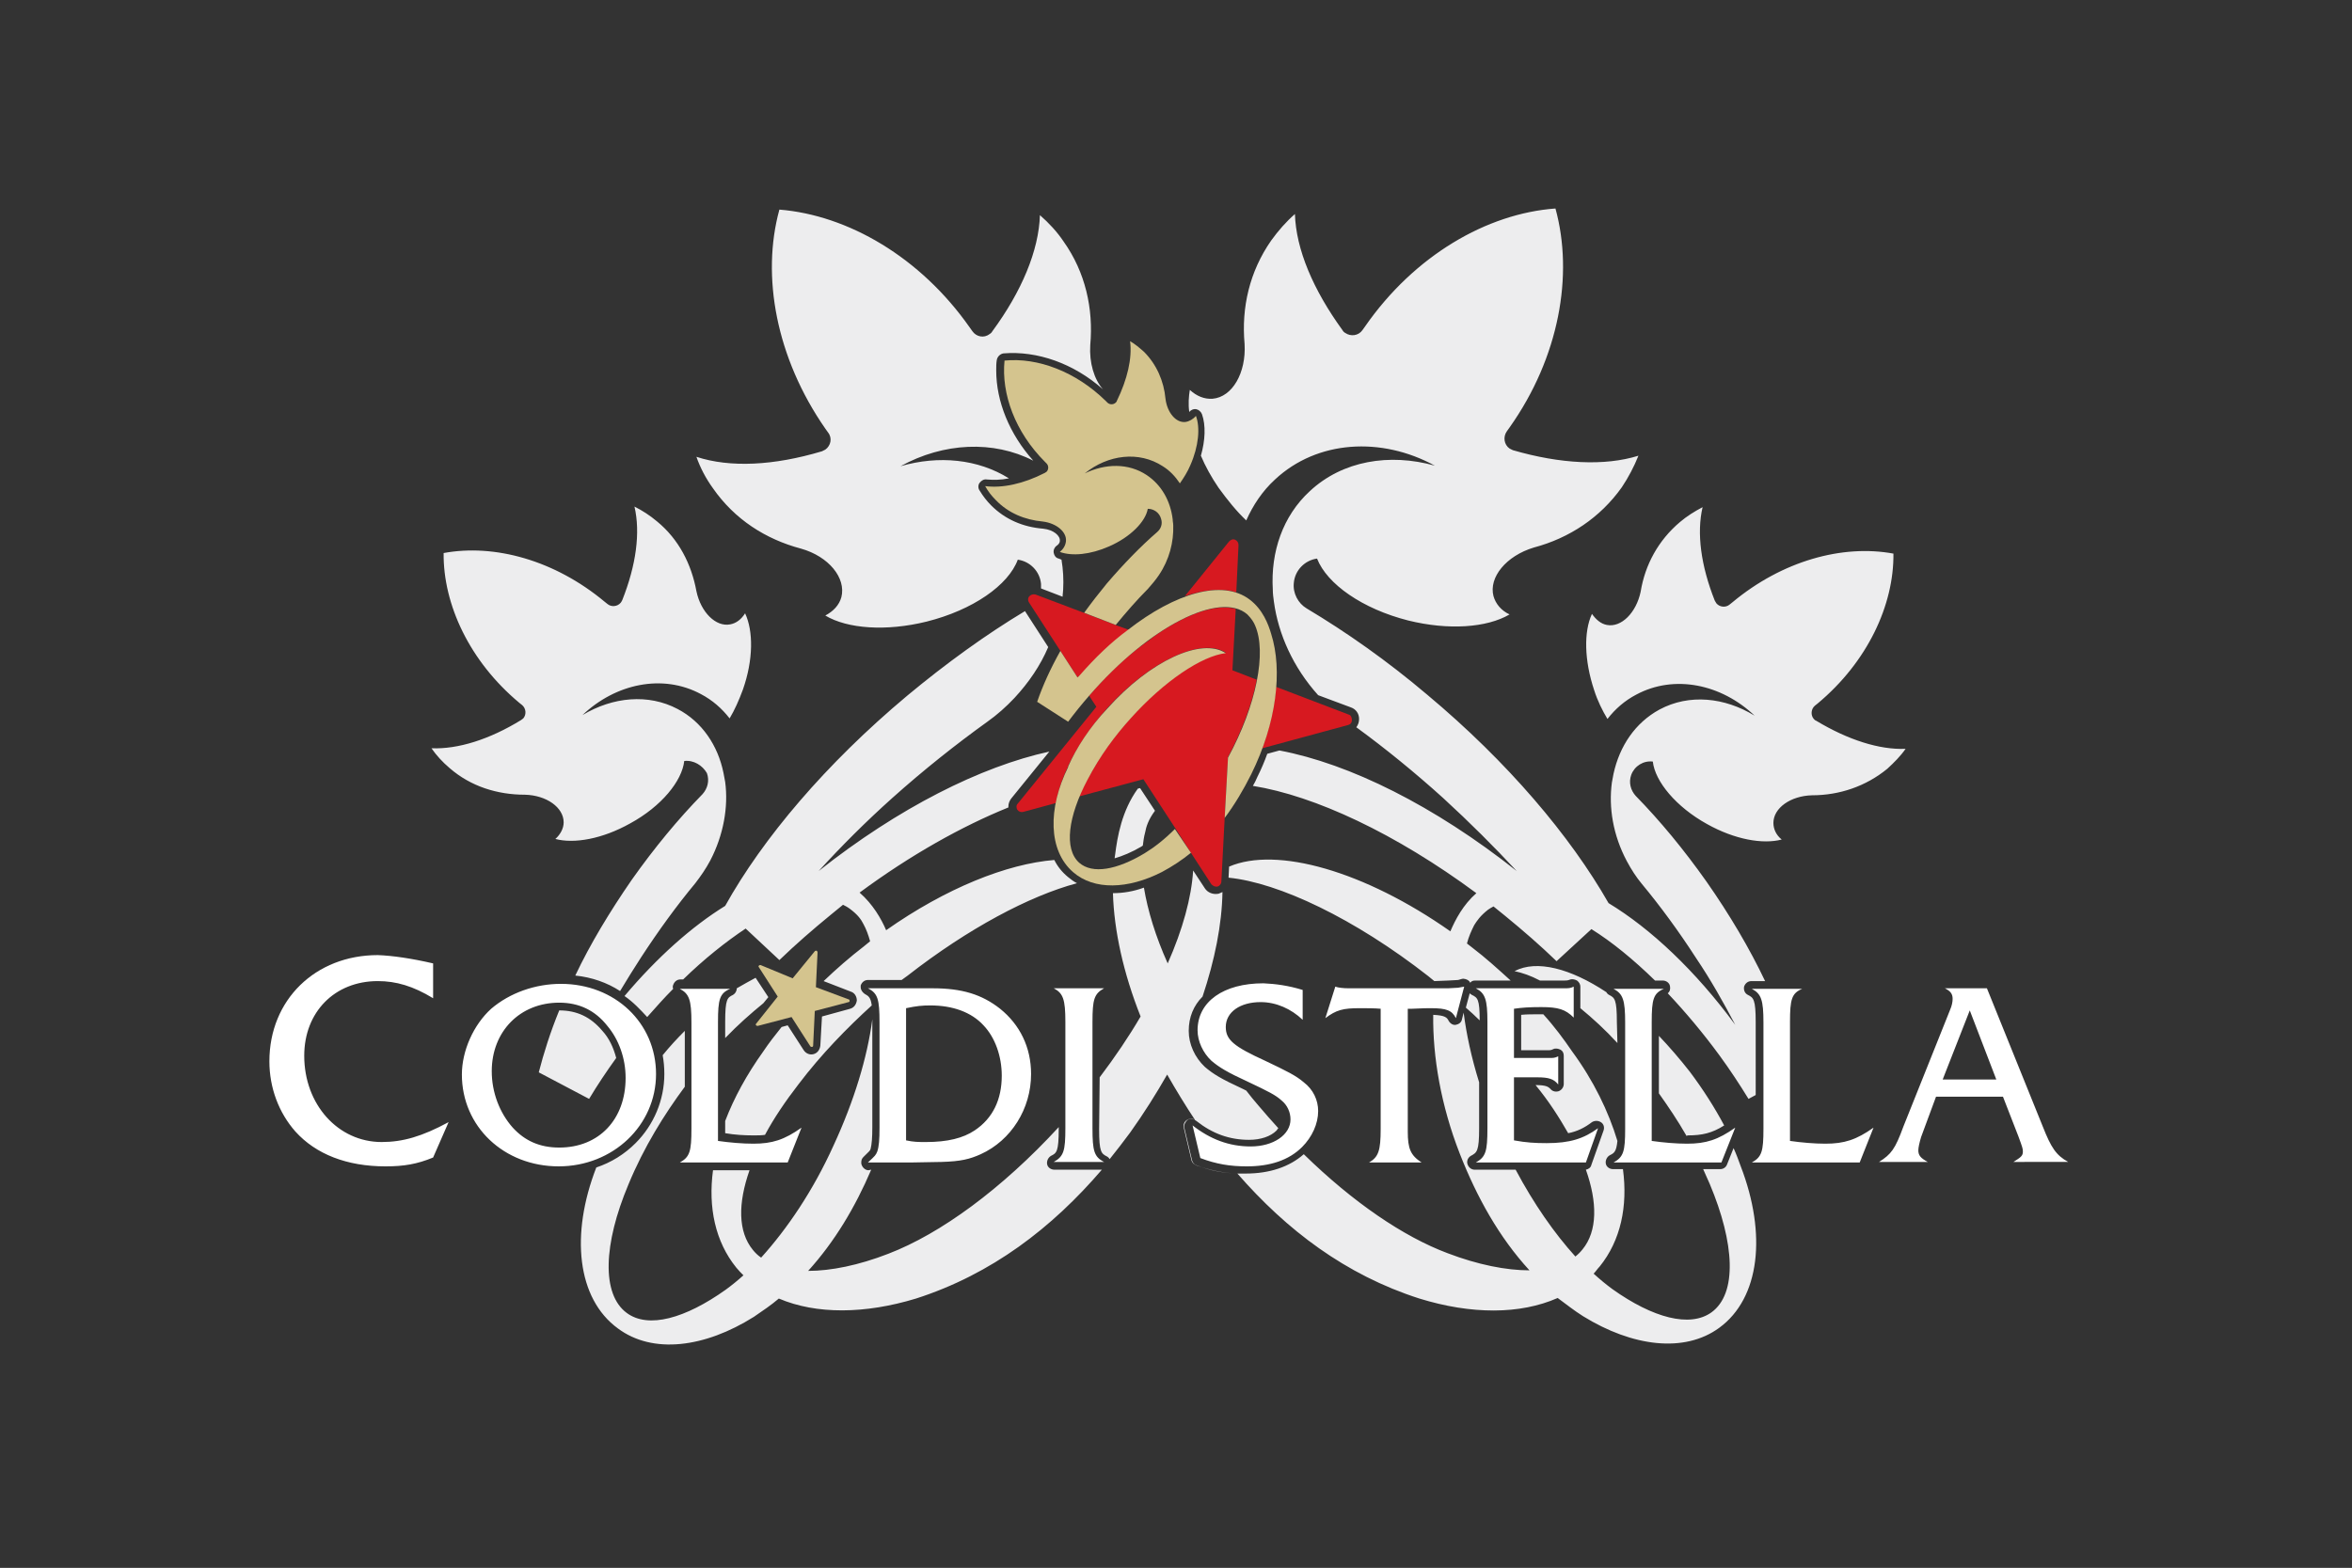
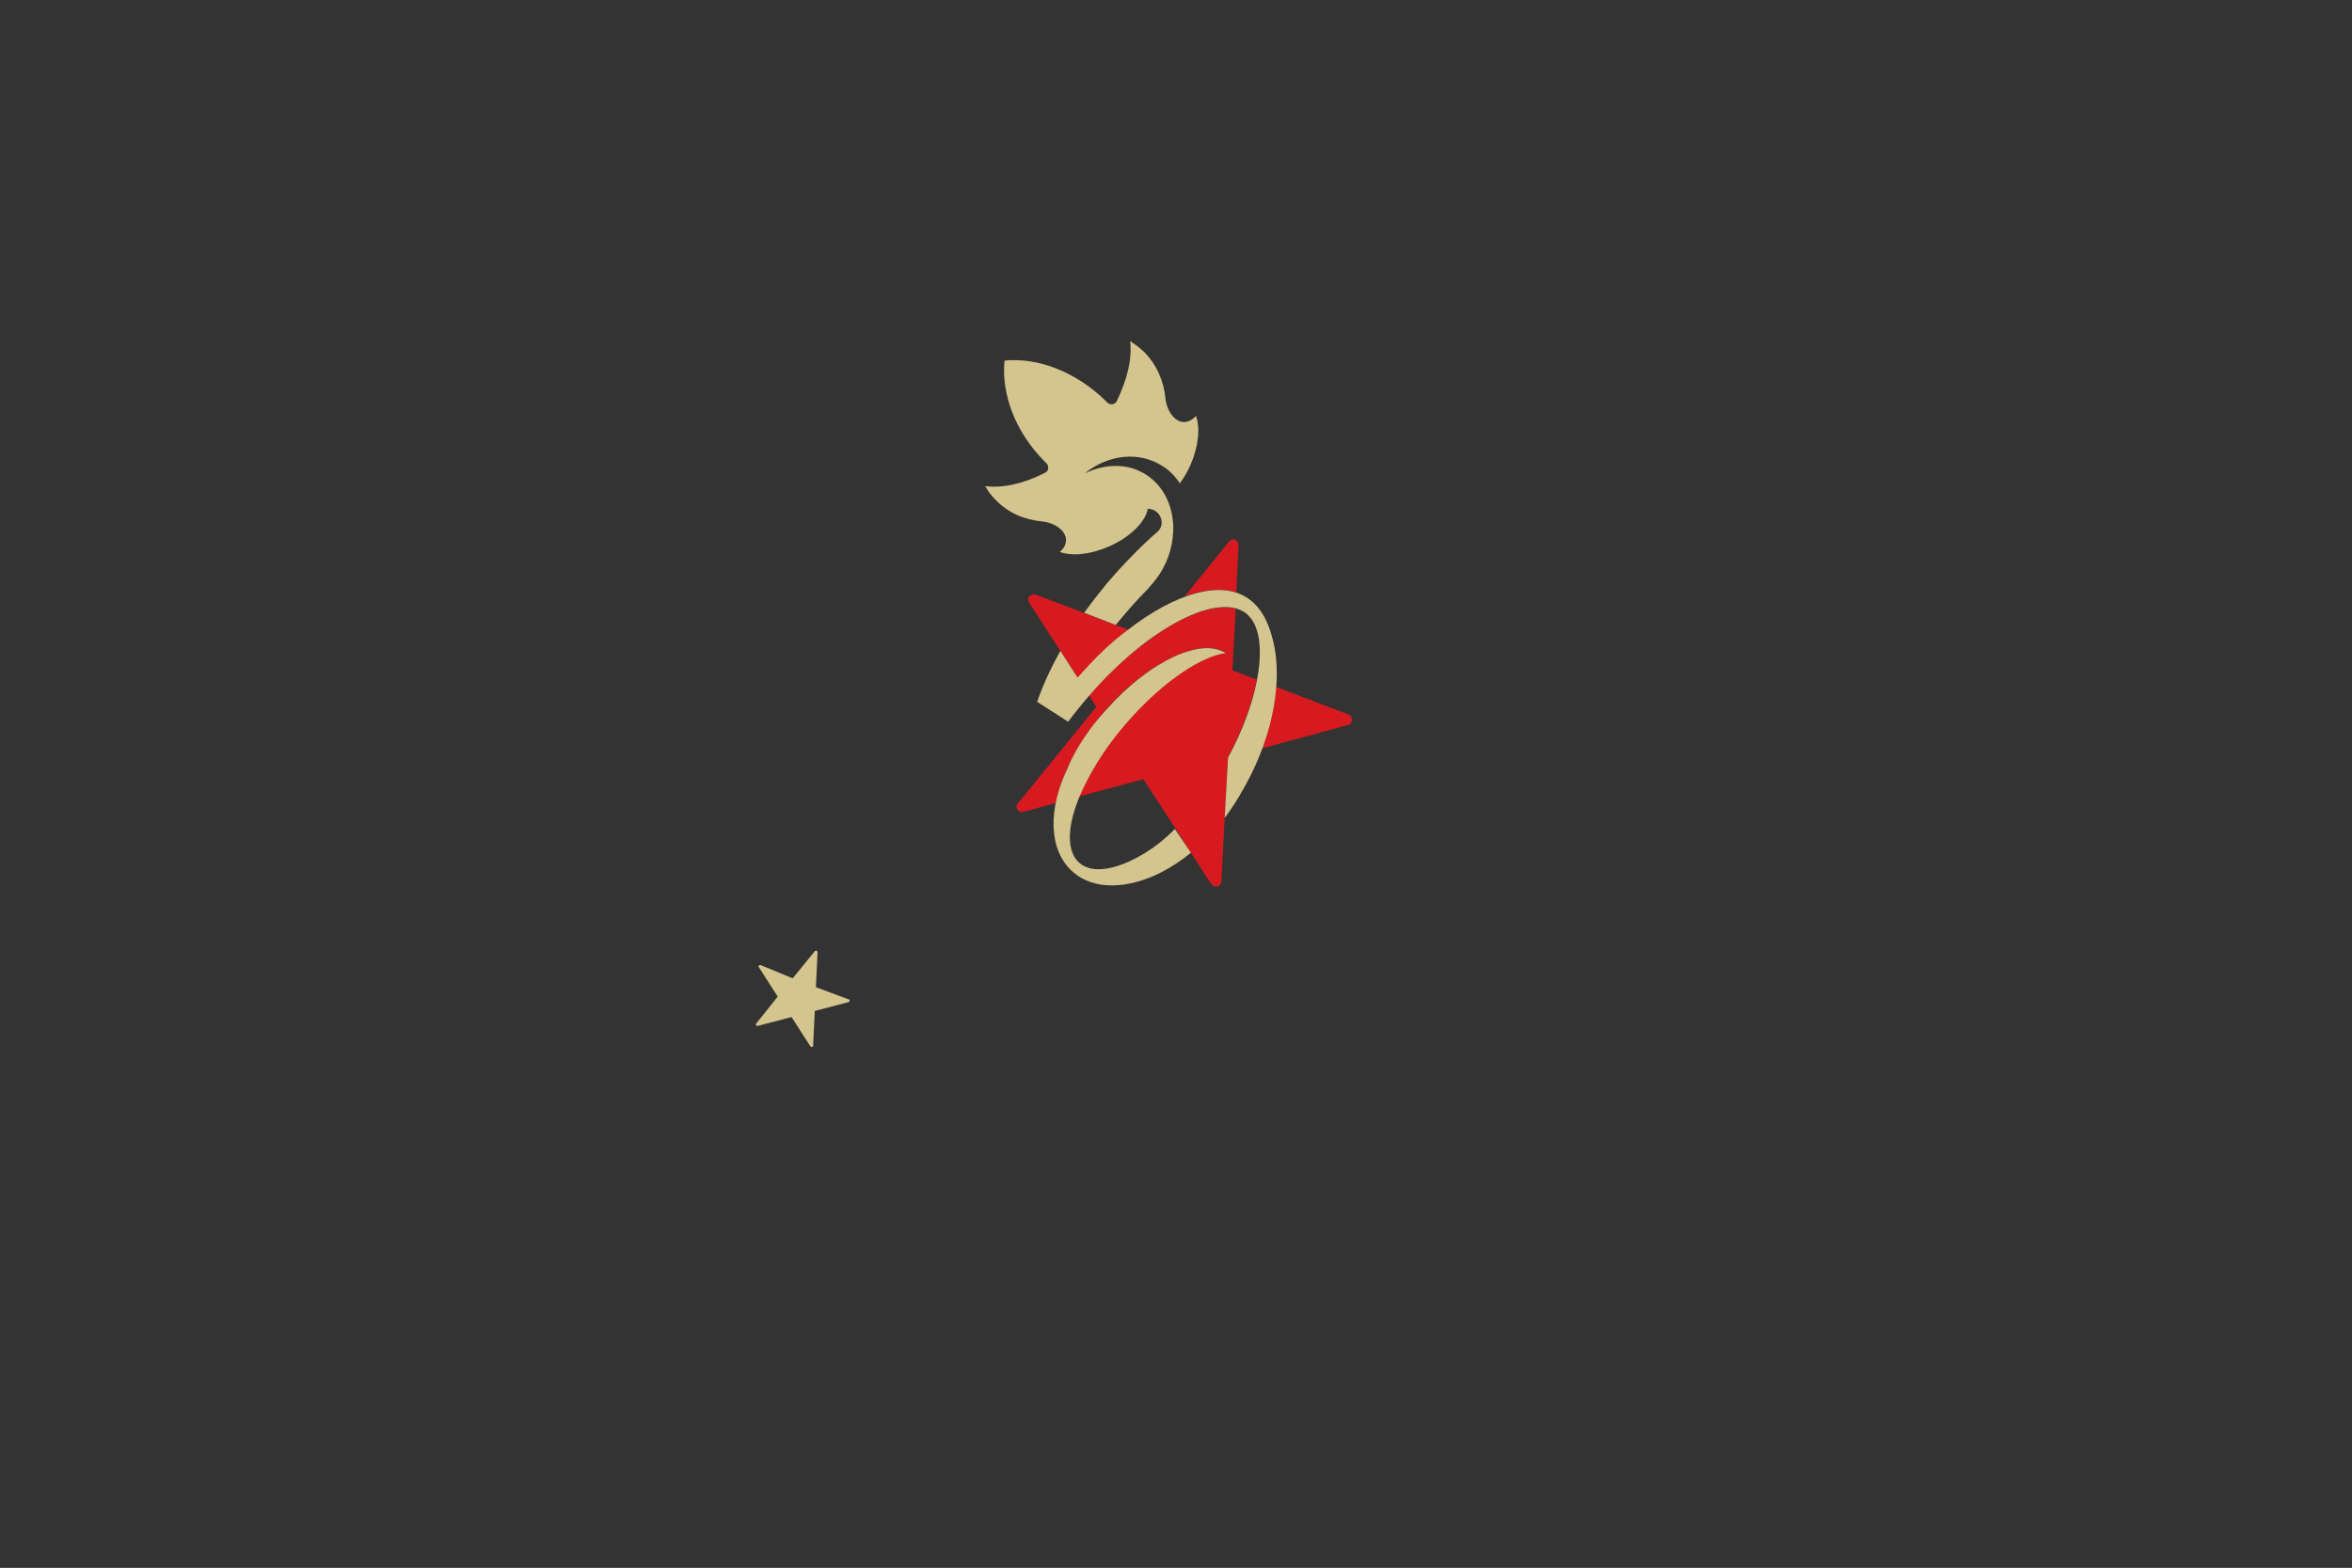
<svg xmlns="http://www.w3.org/2000/svg" version="1.1" id="Ebene_1" x="0px" y="0px" viewBox="0 0 425.2 283.5" style="enable-background:new 0 0 425.2 283.5;" xml:space="preserve">
  <rect x="0" y="0" width="425.2" height="283.5" fill="#333333" stroke="none" />
  <style type="text/css">
	.st0{fill:#EDEDEE;}
	.st1{fill:#D71920;}
	.st2{fill:#D4C48E;}
	.st3{fill:#FFFFFF;}
</style>
-   <path class="st0" d="M188.2,106.4c0-0.3,0-0.6,0-0.8c-0.2-2.3-2-4.1-4.2-4.4c-1.7,4.6-8.1,9.1-16.5,11.2c-7.3,1.8-14.3,1.3-18.3-1.1  c1.5-0.8,2.5-1.9,2.9-3.3c0.9-3.5-2.3-7.4-7.3-8.8c-6.4-1.7-12-5.3-15.9-10.9c-1.3-1.8-2.3-3.7-3-5.7c6.1,2,14,1.6,22.7-1  c0.2-0.1,0.4-0.2,0.6-0.3c1-0.7,1.3-2.1,0.5-3.1l-0.5-0.7c-8.9-12.8-11.6-27.6-8.3-39.6c12.4,1,25.5,8.6,34.4,21.3l0.5,0.7  c0.7,1,2.1,1.3,3.1,0.5c0.2-0.1,0.4-0.3,0.5-0.5c5.3-7.2,8.4-14.6,8.6-21c1.6,1.4,3.1,3,4.3,4.8c3.9,5.5,5.4,12.1,4.8,18.7  c-0.2,3.2,0.7,6.2,2.3,8c-5.3-4.7-11.9-7-18-6.5c-0.6,0.1-1.1,0.6-1.2,1.2c-0.1,0.6-0.1,1.2-0.1,1.9c0,5.6,2.4,11.5,6.7,16.3  c-7.2-3.7-16.2-3.3-24,1c6.9-2,14-1.3,19.6,2.2c-1.5,0.3-2.8,0.3-4,0.2c-0.5-0.1-1,0.2-1.3,0.6s-0.3,1,0,1.4c0.6,1,1.3,1.9,2.1,2.7  c2.5,2.5,5.7,3.9,9.4,4.2c1.9,0.2,3.1,1.3,3,2.2c0,0.4-0.3,0.7-0.6,0.9c-0.4,0.3-0.6,0.8-0.5,1.3s0.4,0.9,0.9,1  c0.2,0.1,0.3,0.1,0.5,0.2c0.3,1.8,0.4,3.6,0.3,5.4c0,0.4-0.1,0.8-0.1,1.3L188.2,106.4z M201.5,155.2l0.1-0.7  c0.4-3.2,1.2-7.9,4.1-11.9l0.4-0.1l2.7,4.1c-1.2,1.6-1.6,2.9-1.8,4c-0.2,0.7-0.3,1.5-0.4,2.3l-0.3,0.2  C204.6,154.1,202.9,154.8,201.5,155.2z M123.7,137.6c-0.4,3.6-4.1,8.2-9.8,11.3c-5,2.8-10.1,3.7-13.5,2.8c0.9-0.8,1.5-1.9,1.5-3  c0-2.7-3.1-4.9-7-5c-5,0-9.8-1.5-13.6-4.8c-1.3-1.1-2.4-2.3-3.3-3.6c4.8,0.2,10.5-1.6,16.2-5.1c0.1-0.1,0.3-0.2,0.4-0.3  c0.6-0.7,0.5-1.8-0.2-2.4l-0.5-0.4c-9-7.5-13.8-17.8-13.7-27.1c9.2-1.7,20.1,1.3,29.1,8.8l0.5,0.4c0.7,0.6,1.8,0.5,2.4-0.2  c0.1-0.1,0.2-0.3,0.3-0.5c2.5-6.3,3.3-12.2,2.2-16.9c1.4,0.7,2.8,1.6,4.1,2.7c3.9,3.2,6.2,7.7,7.1,12.6c0.8,3.8,3.5,6.5,6.1,6  c1.1-0.2,2-0.9,2.7-2c1.5,3.2,1.5,8.4-0.4,13.8c-0.7,1.9-1.5,3.7-2.4,5.2c-1.4-1.8-3.1-3.3-5.2-4.4c-6.9-3.7-15.4-1.9-21.4,3.8  c5.5-3.3,11.9-3.9,17.2-1.1c4.4,2.3,7.3,6.6,8.3,11.6c0.1,0.5,0.2,1.1,0.3,1.6c0.6,4.5-0.3,9.6-2.7,14.2c-0.8,1.5-1.7,2.8-2.7,4.1  c-3.4,4.1-6.6,8.5-9.8,13.4c-1.3,2-2.6,4.1-3.8,6.1c-2.3-1.5-5.1-2.5-8.1-2.8c2.7-5.7,6.2-11.5,10.2-17.3c4.1-5.8,8.4-11,12.8-15.5  c0.9-1,1.3-2.4,0.8-3.8C127,138.4,125.4,137.4,123.7,137.6z M112.9,180.1c5.9-7,12.2-12.6,18.2-16.3c6.8-12.2,18.2-25.7,32.9-38  c7.1-5.9,14.3-11.1,21.3-15.3l4.2,6.5c-1.4,3.3-3.5,6.4-6.1,9.2c-1.5,1.6-3.2,3.1-4.9,4.3c-5.7,4.1-11.5,8.7-17.2,13.8  c-4.8,4.3-9.2,8.7-13.3,13.2c14.4-11.4,29.3-18.9,41.7-21.6l-6.9,8.5c-0.3,0.4-0.5,0.9-0.5,1.4v0.2c-8.4,3.4-17.7,8.6-26.9,15.4  c2.4,2.1,3.9,4.7,4.8,6.8c10.8-7.6,21.8-12,30.4-12.7c0.6,1.2,1.4,2.2,2.5,3.1c0.5,0.4,1,0.8,1.6,1.1c-8.6,2.3-19.7,8.2-30.6,16.7  l-1.1,0.8h-1.3h-4.8c-0.6,0-1.1,0.4-1.3,1c0,0.1,0,0.2,0,0.3c0,0.5,0.3,0.9,0.7,1.2c0.7,0.4,1.1,0.6,1.3,2.1  c-4.5,4.1-9.1,8.8-13.2,14.2c-2.4,3.1-4.5,6.2-6.1,9.2c-0.6,0.1-1.3,0.1-2.1,0.1c-1.6,0-3.4-0.1-5.1-0.4v-2.2  c1.6-4.2,3.9-8.4,6.9-12.6c1-1.5,2.1-2.9,3.3-4.4l1.1-0.3l2.9,4.5c0.4,0.6,1.1,0.9,1.8,0.7s1.1-0.8,1.2-1.5l0.3-5.3l5.1-1.4  c0.7-0.2,1.1-0.8,1.2-1.5c0-0.7-0.4-1.4-1.1-1.6l-4.9-1.9c2.3-2.2,4.7-4.3,7.3-6.3l1.1-0.9c-0.3-1.1-0.7-2.2-1.2-3.1  c-0.4-0.8-1-1.7-2.5-2.8c-0.4-0.3-0.8-0.5-1.2-0.7l-2.2,1.8c-3.3,2.7-6.4,5.4-9.3,8.2l-6.1-5.7c-3.6,2.4-7.5,5.5-11.3,9.2H123  c-0.6,0-1.1,0.4-1.3,1c-0.1,0.2-0.1,0.5,0,0.7c-1.6,1.6-3.1,3.3-4.7,5.1C115.8,182.6,114.5,181.2,112.9,180.1z M157.5,211.5  c-2.9,6.8-6.6,13-11.4,18.3c4.1,0,9.1-1,14.5-3.1c9.4-3.6,20.5-11.7,30.8-22.9v0.3c0,4.2-0.4,4.4-1.4,4.9c-0.5,0.3-0.8,0.9-0.7,1.5  s0.7,1,1.3,1h8.6c-9,10.5-19.9,18.9-33.6,23.3c-9.2,2.8-18,2.9-24.8,0c-1.4,1.2-2.9,2.2-4.5,3.3c-8.9,5.6-18.3,6.8-24.6,2.1  c-7.4-5.4-8.6-17-3.9-29.1c2.7-0.9,5.1-2.4,7.1-4.4c3.3-3.3,5.2-7.8,5.2-12.5c0-1.2-0.1-2.3-0.3-3.4c1.3-1.6,2.6-3,4-4.4v10.1  c-3.7,5-7.4,10.9-10.2,17.7c-4.5,10.7-4.9,19.8-0.3,23.2c3.9,2.9,10.6,1,17.9-4.2c1.1-0.8,2.2-1.7,3.2-2.6c-0.4-0.4-0.9-0.9-1.3-1.4  c-3.8-4.7-5.1-10.9-4.2-17.6h6.6c-2.1,6-2.1,11.1,0.6,14.4c0.4,0.5,0.9,1,1.5,1.4c4.7-5.2,9.4-12.1,13.1-20.3c3.7-8,6.1-15.9,7-22.8  v0.5v19c0,1.9-0.1,3.1-0.3,3.9c-0.1,0.4-0.2,0.4-1.3,1.5c-0.3,0.3-0.4,0.6-0.4,1c0,0.2,0,0.3,0.1,0.5c0.2,0.5,0.7,0.9,1.2,0.9  L157.5,211.5z M259.3,177.4l-1.1-0.9c-13.3-10.4-27-16.9-36.1-17.8l0.1-2c8.6-3.7,24.5,0.8,40,11.7c0.9-2.1,2.3-4.8,4.7-6.9  c-14.6-10.8-29.2-17.6-40.4-19.4c0.3-0.5,0.6-1.1,0.8-1.6c0.7-1.4,1.3-2.8,1.8-4.2l2.2-0.6c12.7,2.4,28,10,42.9,21.8  c-4.1-4.4-8.5-8.8-13.3-13.2c-5.2-4.7-10.5-9-15.7-12.8c0.3-0.4,0.5-0.9,0.5-1.5c0-1-0.6-1.8-1.5-2.1l-5.9-2.2c-4.5-5-7.2-11-8-16.9  c-0.1-0.7-0.2-1.5-0.2-2.2c-0.4-6.8,1.8-13.3,6.7-17.8c5.9-5.5,14.4-6.9,22.6-4.6c-9.7-5.3-21.3-4.6-28.9,2.5  c-2.3,2.1-4,4.7-5.2,7.4c-1.8-1.7-3.4-3.7-5-5.9c-1.3-1.9-2.4-3.9-3.2-5.8c0.8-2.8,0.9-5.5,0.2-7.5c-0.2-0.5-0.6-0.8-1-0.9  c-0.5-0.1-1,0.1-1.3,0.5c-0.2-1.4-0.1-2.8,0.1-4c1.2,1.1,2.6,1.7,4.1,1.6c3.6-0.3,6.1-4.7,5.8-9.9c-0.6-6.6,0.9-13.1,4.8-18.7  c1.3-1.8,2.7-3.4,4.3-4.8c0.2,6.4,3.3,13.7,8.6,21c0.1,0.2,0.3,0.4,0.5,0.5c1,0.7,2.4,0.5,3.1-0.5l0.5-0.7  c8.9-12.8,22-20.4,34.4-21.3c3.3,12,0.7,26.9-8.3,39.6l-0.5,0.7c-0.7,1-0.5,2.4,0.5,3.1c0.2,0.1,0.4,0.2,0.6,0.3  c8.6,2.5,16.6,2.9,22.7,1c-0.8,2-1.8,3.9-3,5.7c-3.9,5.5-9.5,9.2-15.9,10.9c-5,1.5-8.2,5.4-7.3,8.8c0.4,1.4,1.4,2.6,2.9,3.3  c-4.1,2.4-11,2.9-18.3,1.1c-8.3-2.1-14.7-6.6-16.5-11.2c-2.2,0.3-4,2.1-4.2,4.4c-0.2,1.9,0.8,3.7,2.3,4.6  c7.2,4.3,14.6,9.5,21.8,15.6c14.6,12.2,25.9,25.6,32.8,37.7c7.6,4.6,15.7,12.2,22.9,22c-2.1-4-4.4-8.1-7.1-12.1  c-3.1-4.8-6.4-9.3-9.8-13.4c-1-1.2-1.9-2.6-2.7-4.1c-2.5-4.7-3.3-9.7-2.7-14.2c0.1-0.6,0.2-1.1,0.3-1.6c1.1-5,3.9-9.2,8.3-11.6  c5.4-2.9,11.8-2.2,17.2,1.1c-6-5.7-14.5-7.5-21.4-3.8c-2.1,1.1-3.8,2.6-5.2,4.4c-0.9-1.5-1.8-3.3-2.4-5.2  c-1.8-5.4-1.9-10.6-0.4-13.8c0.7,1,1.6,1.8,2.7,2c2.6,0.5,5.3-2.2,6.1-6c0.8-4.9,3.2-9.3,7.1-12.6c1.3-1.1,2.6-1.9,4.1-2.7  c-1.1,4.7-0.3,10.6,2.2,16.9c0.1,0.2,0.2,0.3,0.3,0.5c0.6,0.7,1.7,0.8,2.4,0.2l0.5-0.4c9-7.5,19.9-10.5,29.1-8.8  c0.1,9.3-4.7,19.6-13.7,27.1l-0.5,0.4c-0.7,0.6-0.8,1.7-0.2,2.4c0.1,0.1,0.3,0.3,0.4,0.3c5.8,3.5,11.5,5.3,16.2,5.1  c-0.9,1.3-2.1,2.5-3.3,3.6c-3.9,3.2-8.7,4.8-13.6,4.8c-3.9,0.1-7,2.3-7,5c0,1.1,0.5,2.2,1.5,3c-3.4,0.9-8.5,0-13.5-2.8  c-5.6-3.1-9.4-7.7-9.8-11.3c-1.7-0.2-3.3,0.8-3.9,2.4c-0.5,1.4-0.1,2.8,0.8,3.8c4.4,4.5,8.7,9.7,12.8,15.5c4.2,6,7.8,12.1,10.6,18  h-2.5c-0.6,0-1.1,0.4-1.3,1c-0.1,0.6,0.1,1.2,0.7,1.5c1,0.5,1.4,0.8,1.4,4.9V198l-1.3,0.7c-1.6-2.6-3.3-5.2-5.2-7.8  c-3-4.1-6.2-7.9-9.4-11.3c0.4-0.3,0.5-0.8,0.4-1.3c-0.1-0.6-0.7-1-1.3-1h-1.4c-3.9-3.8-7.8-7-11.5-9.3l-6.3,5.8  c-2.9-2.8-6-5.5-9.3-8.2l-2.1-1.7c-0.4,0.2-0.7,0.4-1,0.6c-1.4,1.1-2,2-2.5,2.8c-0.5,1-1,2.1-1.3,3.3l0.9,0.7c2.5,1.9,4.8,4,7,6  h-6.4c-0.4,0-0.7,0.1-0.9,0.4c-0.1-0.1-0.1-0.2-0.2-0.3c-0.3-0.3-0.9-0.5-1.3-0.4l-0.7,0.2l-1.8,0.1L259.3,177.4z M304.9,205.4  c-1.6-2.8-3.3-5.3-5-7.7v-10.4c1.9,2,3.8,4.2,5.6,6.5c2.4,3.2,4.5,6.5,6.2,9.7c-2.2,1.4-4,1.8-6.6,1.8L304.9,205.4L304.9,205.4z   M292.4,188.6c-2.2-2.4-4.5-4.5-6.7-6.3v-3.9c0-0.4-0.2-0.8-0.6-1.1c-0.4-0.2-0.8-0.3-1.2-0.2c-0.5,0.2-0.6,0.2-1.4,0.2h-4.1  c-1.7-0.9-3.2-1.4-4.6-1.7c4-2.1,10.1-0.5,16.6,3.8c0.1,0.2,0.3,0.4,0.5,0.5c1,0.5,1.4,0.8,1.4,4.9L292.4,188.6z M133.2,178.7  c1.2-0.7,2.3-1.3,3.4-1.9l2.3,3.5l-0.9,1.1c-2.2,1.8-4.6,3.9-6.9,6.3v-2.9c0-4.2,0.4-4.4,1.4-4.9C133,179.6,133.2,179.1,133.2,178.7  z M111.4,191.3c-1.8,2.5-3.4,4.9-4.9,7.4l-9.1-4.8c0.9-3.5,2.1-7.3,3.7-11.2c3.2,0,5.7,1.2,7.8,3.7  C110.1,187.7,110.9,189.4,111.4,191.3z M267.5,184.5c-0.8-0.8-1.7-1.6-2.5-2.3l0.7-2.6c0.1,0.1,0.2,0.2,0.4,0.3  C267.1,180.4,267.5,180.6,267.5,184.5z M198.8,194.8c2.8-3.7,5.3-7.4,7.4-11c-3.1-7.8-4.8-15.5-5-22.3c1.8,0,3.7-0.3,5.6-1  c0.7,4.2,2.1,8.8,4.3,13.7c2.7-6.1,4.3-11.9,4.6-16.8l2.1,3.2c0.5,0.8,1.5,1.2,2.5,1c0.2-0.1,0.5-0.2,0.7-0.3  c-0.1,5.9-1.4,12.3-3.6,18.9c-1.6,1.6-2.5,3.7-2.5,6.2c0,2.4,1.1,4.8,2.9,6.5c1.5,1.3,3,2.2,6.9,4l0.6,0.3c0.7,0.9,1.4,1.8,2.2,2.7  c1.2,1.4,2.4,2.8,3.6,4.1c-0.1,0.1-0.2,0.2-0.3,0.4c-1.1,1.1-2.9,1.7-5,1.7c-3.5,0-6.6-1.1-9.5-3.4c-0.5-0.4-1.2-0.5-1.6-0.2  s-0.7,0.9-0.6,1.4l1.4,5.9c0.1,0.4,0.4,0.8,0.8,0.9c2.6,1,4.8,1.4,7.5,1.5c0.5,0,0.9,0,1.4,0c4.3,0,7.9-1.2,10.5-3.5  c8.9,8.7,18,14.9,26,17.9c5.5,2.1,10.6,3.1,14.8,3.1c-5.5-6-9.5-13.2-12.6-21.1c-3.4-8.7-4.9-17.5-4.8-25.1c2.2,0.1,2.5,0.5,2.8,1.1  c0.3,0.5,0.8,0.8,1.3,0.7s1-0.4,1.1-1l0.3-1.2c0.5,3.9,1.4,8.1,2.8,12.6v8.3c0,4.2-0.4,4.4-1.5,5c-0.5,0.3-0.8,0.9-0.6,1.5  c0.2,0.6,0.7,1,1.3,1h7.4c3.3,6.2,7,11.5,10.8,15.7c0.5-0.4,0.9-0.8,1.3-1.3c2.7-3.3,2.7-8.5,0.6-14.4c0.5-0.1,0.9-0.4,1-0.9  l2.2-6.2c0.2-0.6,0-1.2-0.5-1.5s-1.1-0.3-1.6,0c-1.3,1-2.7,1.7-4.3,2c-1.6-2.8-3.5-5.8-5.9-8.7c1.9,0,2.3,0.3,2.7,0.7  c0.3,0.4,0.9,0.6,1.5,0.4c0.5-0.2,0.9-0.7,0.9-1.3v-5.1c0-0.5-0.2-0.9-0.6-1.1s-0.9-0.3-1.3-0.1s-0.5,0.2-1.1,0.2H275v-6.4  c1-0.1,2-0.1,3.6-0.1h0.4c2,2.2,3.7,4.5,5.2,6.7c3.9,5.3,6.6,10.9,8.2,16.2c-0.2,2-0.6,2.2-1.4,2.6c-0.5,0.3-0.8,0.9-0.7,1.5  c0.1,0.6,0.7,1,1.3,1h1.8c0.9,6.7-0.4,12.9-4.2,17.6c-0.4,0.4-0.7,0.9-1.1,1.3c1.1,1,2.3,2,3.4,2.8c7.3,5.2,14,7,17.9,4.2  c4.7-3.4,4.2-12.5-0.3-23.2c-0.4-0.9-0.8-1.8-1.2-2.7h3.1c0.5,0,1-0.3,1.2-0.8l1.2-3c0.5,1.1,0.9,2.2,1.3,3.3  c4.7,12.2,3.5,23.8-3.9,29.2c-6.3,4.6-15.7,3.4-24.6-2.1c-1.6-1-3.1-2.2-4.6-3.3c-6.8,3-15.6,3-25,0.1c-13.4-4.3-24-12.4-32.9-22.6  c-2.6-0.1-4.9-0.6-7.5-1.5c-0.4-0.2-0.7-0.5-0.8-0.9l-1.4-5.9c-0.1-0.6,0.1-1.1,0.6-1.4s1.1-0.3,1.5,0.1c-1.8-2.7-3.5-5.5-5.1-8.3  c-2,3.5-4.2,7-6.7,10.5c-1.2,1.6-2.4,3.2-3.7,4.8c-0.1-0.2-0.3-0.4-0.5-0.5c-1-0.5-1.4-0.8-1.4-4.9L198.8,194.8z" />
-   <path d="M153.7,179.5" />
  <path d="M146.2,171.2" />
-   <path d="M136,175.8" />
  <path class="st1" d="M208.1,115.5l0.2-0.2c6-4.3,11.5-6.2,15.1-5.2l-0.6,11.1l4.4,1.7c-0.8,4.2-2.6,9.1-5.2,14l0,0v0.1l-0.6,10.9  c-0.6,11.5-0.6,11.5-0.6,11.5c0,0.4-0.3,0.8-0.7,0.9c-0.4,0.1-0.8-0.1-1.1-0.4l-3.7-5.7l-2.8-4.4l-5.8-8.9l-11.6,3.1  c0.4-1,0.9-2.1,1.5-3.1c2.3-4.4,5-8,7.8-11.1c6.1-6.8,12.9-11.3,17.2-11.8c-4.4-2.8-13.7,1.5-21.4,10c-3.1,3.5-5.5,7.1-7.1,10.5v0.1  c-1.1,2.2-1.8,4.4-2.2,6.6l-5.9,1.6c-0.4,0.1-0.8,0-1.1-0.4c-0.2-0.4-0.2-0.8,0.1-1.1l14.2-17.5l-1.3-2  C200.5,121.6,204.3,118.1,208.1,115.5L208.1,115.5z M214.2,107.8l8-9.9c0.3-0.3,0.7-0.5,1.1-0.3c0.4,0.2,0.6,0.5,0.6,1l-0.4,8.5  C220.9,106.3,217.7,106.6,214.2,107.8z M230.7,124.2l13.1,5c0.4,0.1,0.6,0.5,0.6,1s-0.3,0.8-0.7,0.9l-15.5,4.2  C229.6,131.4,230.4,127.6,230.7,124.2z M194.8,122.5l-3.1-4.8l-5.7-8.8c-0.2-0.3-0.2-0.8,0.1-1.1c0.3-0.3,0.7-0.4,1.1-0.3l9,3.4  l5.7,2.2l2.2,0.8c-2.9,2.3-5.9,5-8.7,8.2C195,122.2,194.9,122.4,194.8,122.5z" />
  <path class="st2" d="M196,110.8c1.3-1.8,2.7-3.6,4.1-5.3c3-3.5,6.1-6.7,9.1-9.3c0.7-0.6,1-1.5,0.7-2.4c-0.3-1.1-1.3-1.8-2.4-1.8  c-0.4,2.3-3.1,5.1-7,6.8c-3.4,1.5-6.7,1.8-8.9,1c0.6-0.5,1-1.1,1.1-1.9c0.2-1.7-1.7-3.3-4.2-3.6c-3.2-0.3-6.2-1.5-8.5-3.9  c-0.8-0.8-1.4-1.6-1.9-2.5c3.1,0.4,6.9-0.4,10.8-2.4c0.1-0.1,0.2-0.1,0.3-0.2c0.4-0.4,0.4-1.1,0-1.5c-0.1-0.1-0.2-0.2-0.3-0.3  c-5.4-5.4-7.9-12.3-7.3-18.3c6-0.6,12.9,2,18.3,7.3c0.1,0.1,0.2,0.2,0.3,0.3c0.4,0.4,1.1,0.4,1.5,0c0.1-0.1,0.2-0.2,0.2-0.3  c1.9-3.9,2.8-7.7,2.4-10.8c0.9,0.5,1.7,1.2,2.5,1.9c2.3,2.3,3.6,5.3,3.9,8.5c0.3,2.5,1.9,4.4,3.6,4.2c0.7-0.1,1.4-0.5,1.9-1.1  c0.8,2.1,0.5,5.5-1,8.9c-0.5,1.2-1.2,2.3-1.9,3.3c-0.8-1.2-1.8-2.3-3.1-3.1c-4.3-2.8-9.9-2.1-14.1,1.3c3.7-1.8,7.9-1.9,11.2,0.3  c2.7,1.8,4.3,4.7,4.7,8c0,0.4,0.1,0.7,0.1,1.1c0.1,3-0.7,6.2-2.6,9c-0.6,0.9-1.3,1.7-2,2.5c-2,2-3.9,4.2-5.8,6.5L196,110.8z   M215.3,154.2c-1.6,1.3-3.4,2.5-5.3,3.5c-6.1,3.1-12.2,3.3-16,0c-4.5-3.9-4.6-11.5-0.9-19v-0.1c1.5-3.4,3.9-7.1,7.1-10.5  c7.7-8.6,17-12.9,21.4-10c-4.3,0.5-11.1,5-17.2,11.8c-2.8,3.1-5.5,6.7-7.8,11.1c-3.5,6.6-4.3,12.5-1.5,15c2.4,2.1,6.8,1.3,11.8-1.7  c1.8-1.1,3.6-2.5,5.5-4.4L215.3,154.2L215.3,154.2z M203.9,113.9c8.6-6.7,17.1-9.2,22-5.5c2.4,1.8,3.4,4.5,3.9,6.2  c2.1,6.6,1,16.1-3.6,25.4c-1.4,2.8-3,5.5-4.8,7.9L222,137c5.2-9.6,7-19.1,4.9-23.9c-0.2-0.5-0.6-1.2-1.4-2  c-4.9-4.3-17.7,2.1-28.6,14.7c-1.4,1.6-2.6,3.1-3.8,4.7l-5.6-3.6c1-2.9,2.4-6,4.2-9.2l3.1,4.8c0.1-0.1,0.3-0.3,0.4-0.4  C198,118.9,200.9,116.1,203.9,113.9z" />
-   <path class="st3" d="M78.3,174.2v6.3c-3.6-2.2-6.7-3.1-10-3.1c-7.8,0-13.3,5.6-13.3,13.5c0,8.8,6.1,15.6,14,15.6  c3.8,0,7.3-1,12.1-3.6l-2.8,6.4c-2.9,1.2-5.3,1.6-8.6,1.6c-7,0-12.6-2.2-16.3-6.3c-3-3.4-4.7-7.9-4.7-12.7  c0-11.1,8.3-19.2,19.6-19.2C71,172.8,74.4,173.3,78.3,174.2z M101.1,181.3c-7.1,0-12.2,5.2-12.2,12.4c0,3.8,1.4,7.5,3.8,10.2  c2.2,2.4,4.9,3.6,8.4,3.6c7.2,0,12-5.1,12-12.6c0-3.5-1.2-6.9-3.3-9.4C107.6,182.7,104.7,181.3,101.1,181.3z M101.4,177.9  c9.8,0,17.2,7.1,17.2,16.3c0,9.3-7.8,16.7-17.6,16.7c-9.9,0-17.5-7.2-17.5-16.6c0-4.3,2.1-9,5.3-11.9  C92.2,179.5,96.8,177.9,101.4,177.9z M129.8,184.8v21.5c2.1,0.3,4.4,0.5,6.4,0.5c3.4,0,5.6-0.7,8.7-2.9l-2.5,6.3h-19.5  c1.8-1,2.1-2,2.1-6.1v-19.2c0-4.1-0.4-5.2-2.1-6.1h9.1C130.1,179.6,129.8,180.7,129.8,184.8z M163.8,182.3v23.9  c1.4,0.3,2.2,0.3,3.6,0.3c3.9,0,6.7-0.7,8.8-2.1c3.3-2.2,4.9-5.6,4.9-9.9c0-3.5-1.2-6.9-3.3-9.1c-2.2-2.4-5.6-3.6-9.6-3.6  C166.7,181.8,165.7,181.9,163.8,182.3z M156.9,178.7h4.8c0.9,0,1.9,0,3.2,0c1.4,0,3,0,3.7,0c5.3,0,8.9,1.1,12.2,3.7  c3.6,2.9,5.6,7,5.6,11.8c0,6.3-3.6,12-9.1,14.5c-2,0.9-3.6,1.3-7.1,1.4c-1.4,0-4.3,0.1-5.6,0.1h-7.7c1.4-1.3,1.4-1.3,1.7-2  c0.3-0.9,0.4-2.1,0.4-4.3v-19C159,180.7,158.7,179.6,156.9,178.7z M199.6,210.1h-9.1c1.8-1,2.1-2,2.1-6.1v-19.2  c0-4.1-0.4-5.2-2.1-6.1h9.1c-1.8,1-2.1,2-2.1,6.1V204C197.5,208.1,197.8,209.2,199.6,210.1z M235.5,179v5.4c-2.1-2-4.8-3.2-7.6-3.2  c-3.7,0-6.3,1.8-6.3,4.5c0,2.3,1.4,3.5,7.1,6.1c4,1.9,5.6,2.7,7,3.9c1.7,1.3,2.6,3.2,2.6,5.2c0,2.3-1.1,4.7-2.9,6.5  c-2.4,2.4-5.8,3.5-10,3.5c-3,0-5.5-0.4-8.4-1.5l-1.4-5.9c3.2,2.5,6.6,3.8,10.5,3.8c4.1,0,7.2-2.1,7.2-4.9c0-1.3-0.6-2.6-1.6-3.4  c-1.1-1-2.3-1.6-6.1-3.4c-3.7-1.7-5.2-2.6-6.6-3.8c-1.5-1.4-2.5-3.5-2.5-5.5c0-5.2,4.7-8.5,11.9-8.5  C230.6,177.9,232.9,178.2,235.5,179z M264.7,178.4l-1.5,5.7c-0.7-1.4-1.7-1.8-4.5-1.8c-1,0-1,0-3.4,0.1h-0.8v22.2  c0,3.1,0.5,4.3,2.5,5.6h-9.5c1.7-1,2.1-2.1,2.1-6.1v-21.7c-1-0.1-2.9-0.1-3.8-0.1c-3,0-4.2,0.3-6.2,1.8l1.8-5.7  c0.5,0.2,1.5,0.3,2.4,0.3h18l1.8-0.1C264.1,178.5,264.1,178.5,264.7,178.4z M273.7,194.8v11.4c2.2,0.4,3.8,0.5,5.9,0.5  c4.2,0,6.7-0.8,9.3-2.7l-2.2,6.2h-19.9c1.8-1,2.1-2,2.1-6.2v-19.2c0-4.1-0.4-5.2-2.1-6.1h15.9c0.9,0,1.2,0,1.8-0.3v5.6  c-1.5-1.5-2.8-1.9-5.9-1.9c-2.2,0-3.5,0.1-4.9,0.3v8.9h6.4c0.7,0,1,0,1.6-0.3v5.1c-0.8-1-1.7-1.3-3.8-1.3H273.7z M298.6,184.8v21.5  c2.1,0.3,4.4,0.5,6.4,0.5c3.4,0,5.6-0.7,8.7-2.9l-2.5,6.3h-19.5c1.8-1,2.1-2,2.1-6.1v-19.2c0-4.1-0.4-5.2-2.1-6.1h9.1  C298.9,179.6,298.6,180.7,298.6,184.8z M323.6,184.8v21.5c2.1,0.3,4.4,0.5,6.4,0.5c3.4,0,5.6-0.7,8.7-2.9l-2.5,6.3h-19.5  c1.8-1,2.1-2,2.1-6.1v-19.2c0-4.1-0.4-5.2-2.1-6.1h9.1C323.9,179.6,323.6,180.7,323.6,184.8z M360.9,195.2l-4.8-12.5l-4.9,12.5  H360.9z M362.1,198.3H350l-2.7,7.3c-0.3,1-0.5,1.9-0.5,2.4c0,0.9,0.4,1.4,1.7,2.1h-8.8c2.2-1.4,2.9-2.3,4.4-6.4l8.4-21  c0.4-0.9,0.5-1.6,0.5-2.1c0-0.9-0.4-1.4-1.4-1.9h7.6l10.1,25c1.5,3.8,2.4,5.2,4.6,6.4H364c1.4-0.9,1.7-1.1,1.7-1.9  c0-0.5-0.1-0.8-0.8-2.7L362.1,198.3z" />
  <path class="st2" d="M143.3,176.9l4-4.9c0.1-0.1,0.2-0.1,0.3-0.1s0.2,0.2,0.2,0.3l-0.3,6.3l5.9,2.2c0.1,0,0.2,0.1,0.2,0.3  c0,0.1-0.1,0.2-0.2,0.2l-6.1,1.6l-0.3,6.3c0,0.1-0.1,0.2-0.2,0.2c-0.1,0-0.2,0-0.3-0.1l-3.4-5.3l-6.1,1.6c-0.1,0-0.2,0-0.3-0.1  s-0.1-0.2,0-0.3l3.9-4.9l-3.4-5.3c-0.1-0.1-0.1-0.2,0-0.3s0.2-0.1,0.3-0.1L143.3,176.9z" />
</svg>